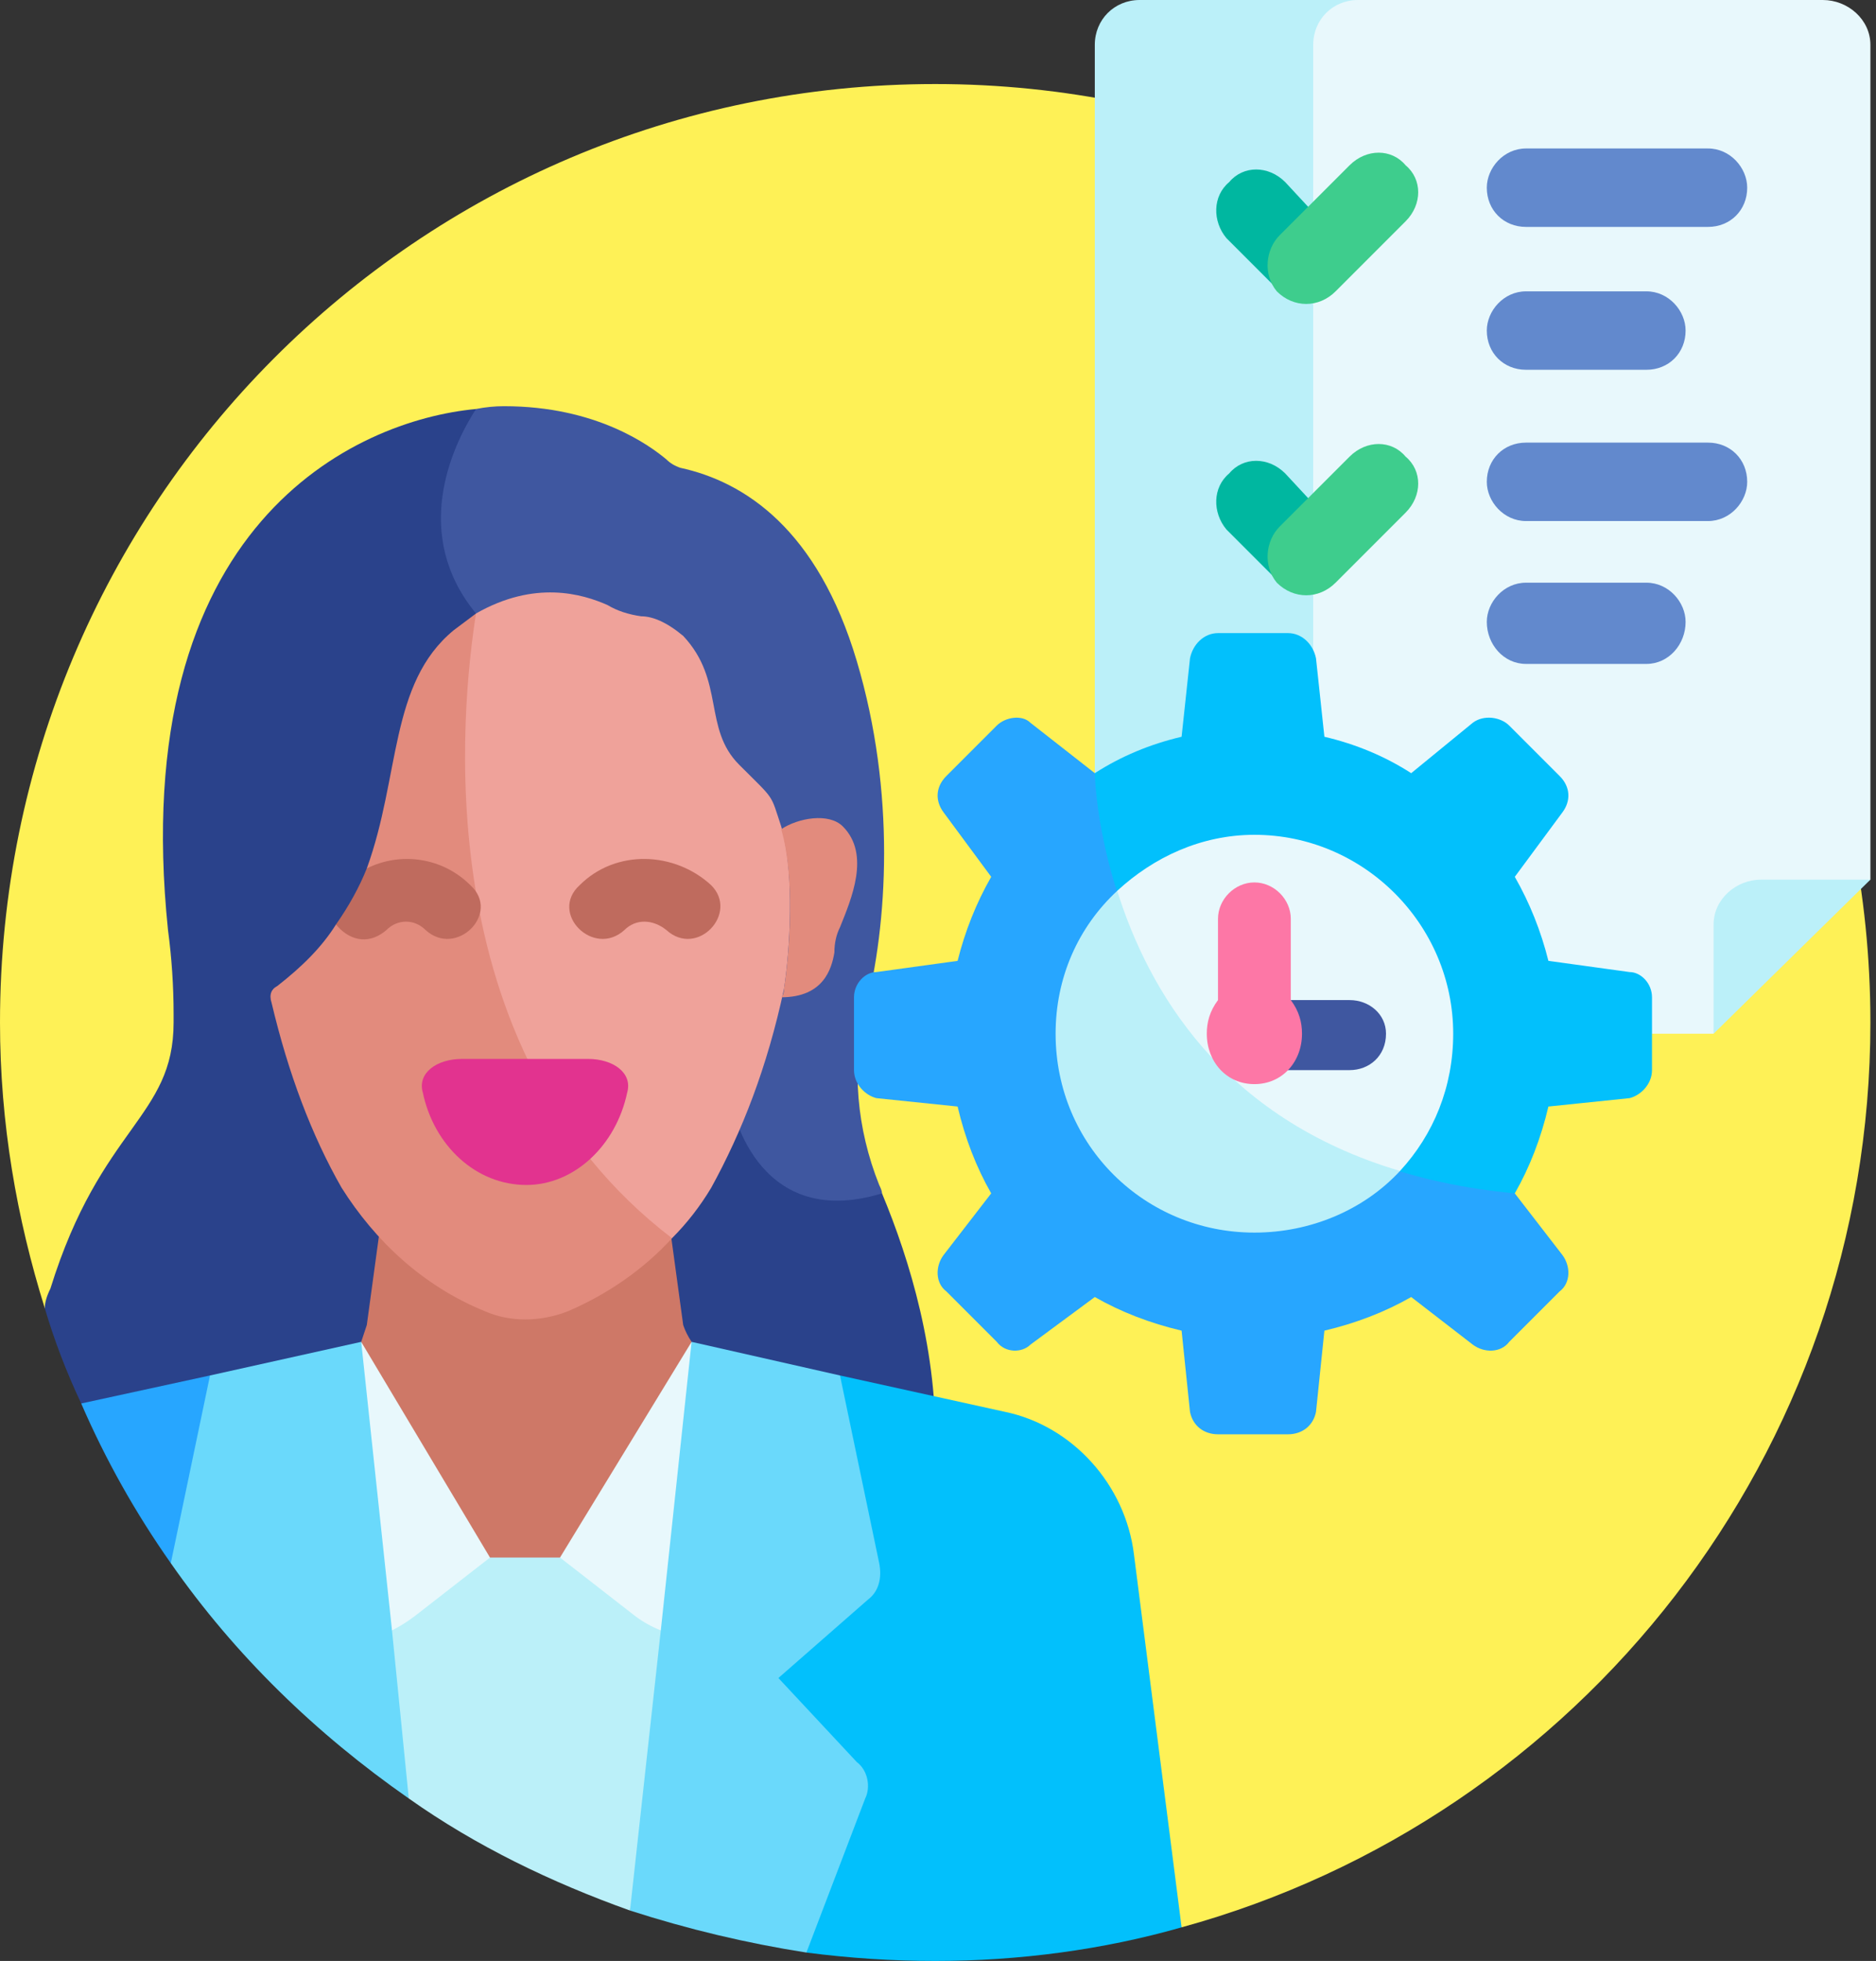
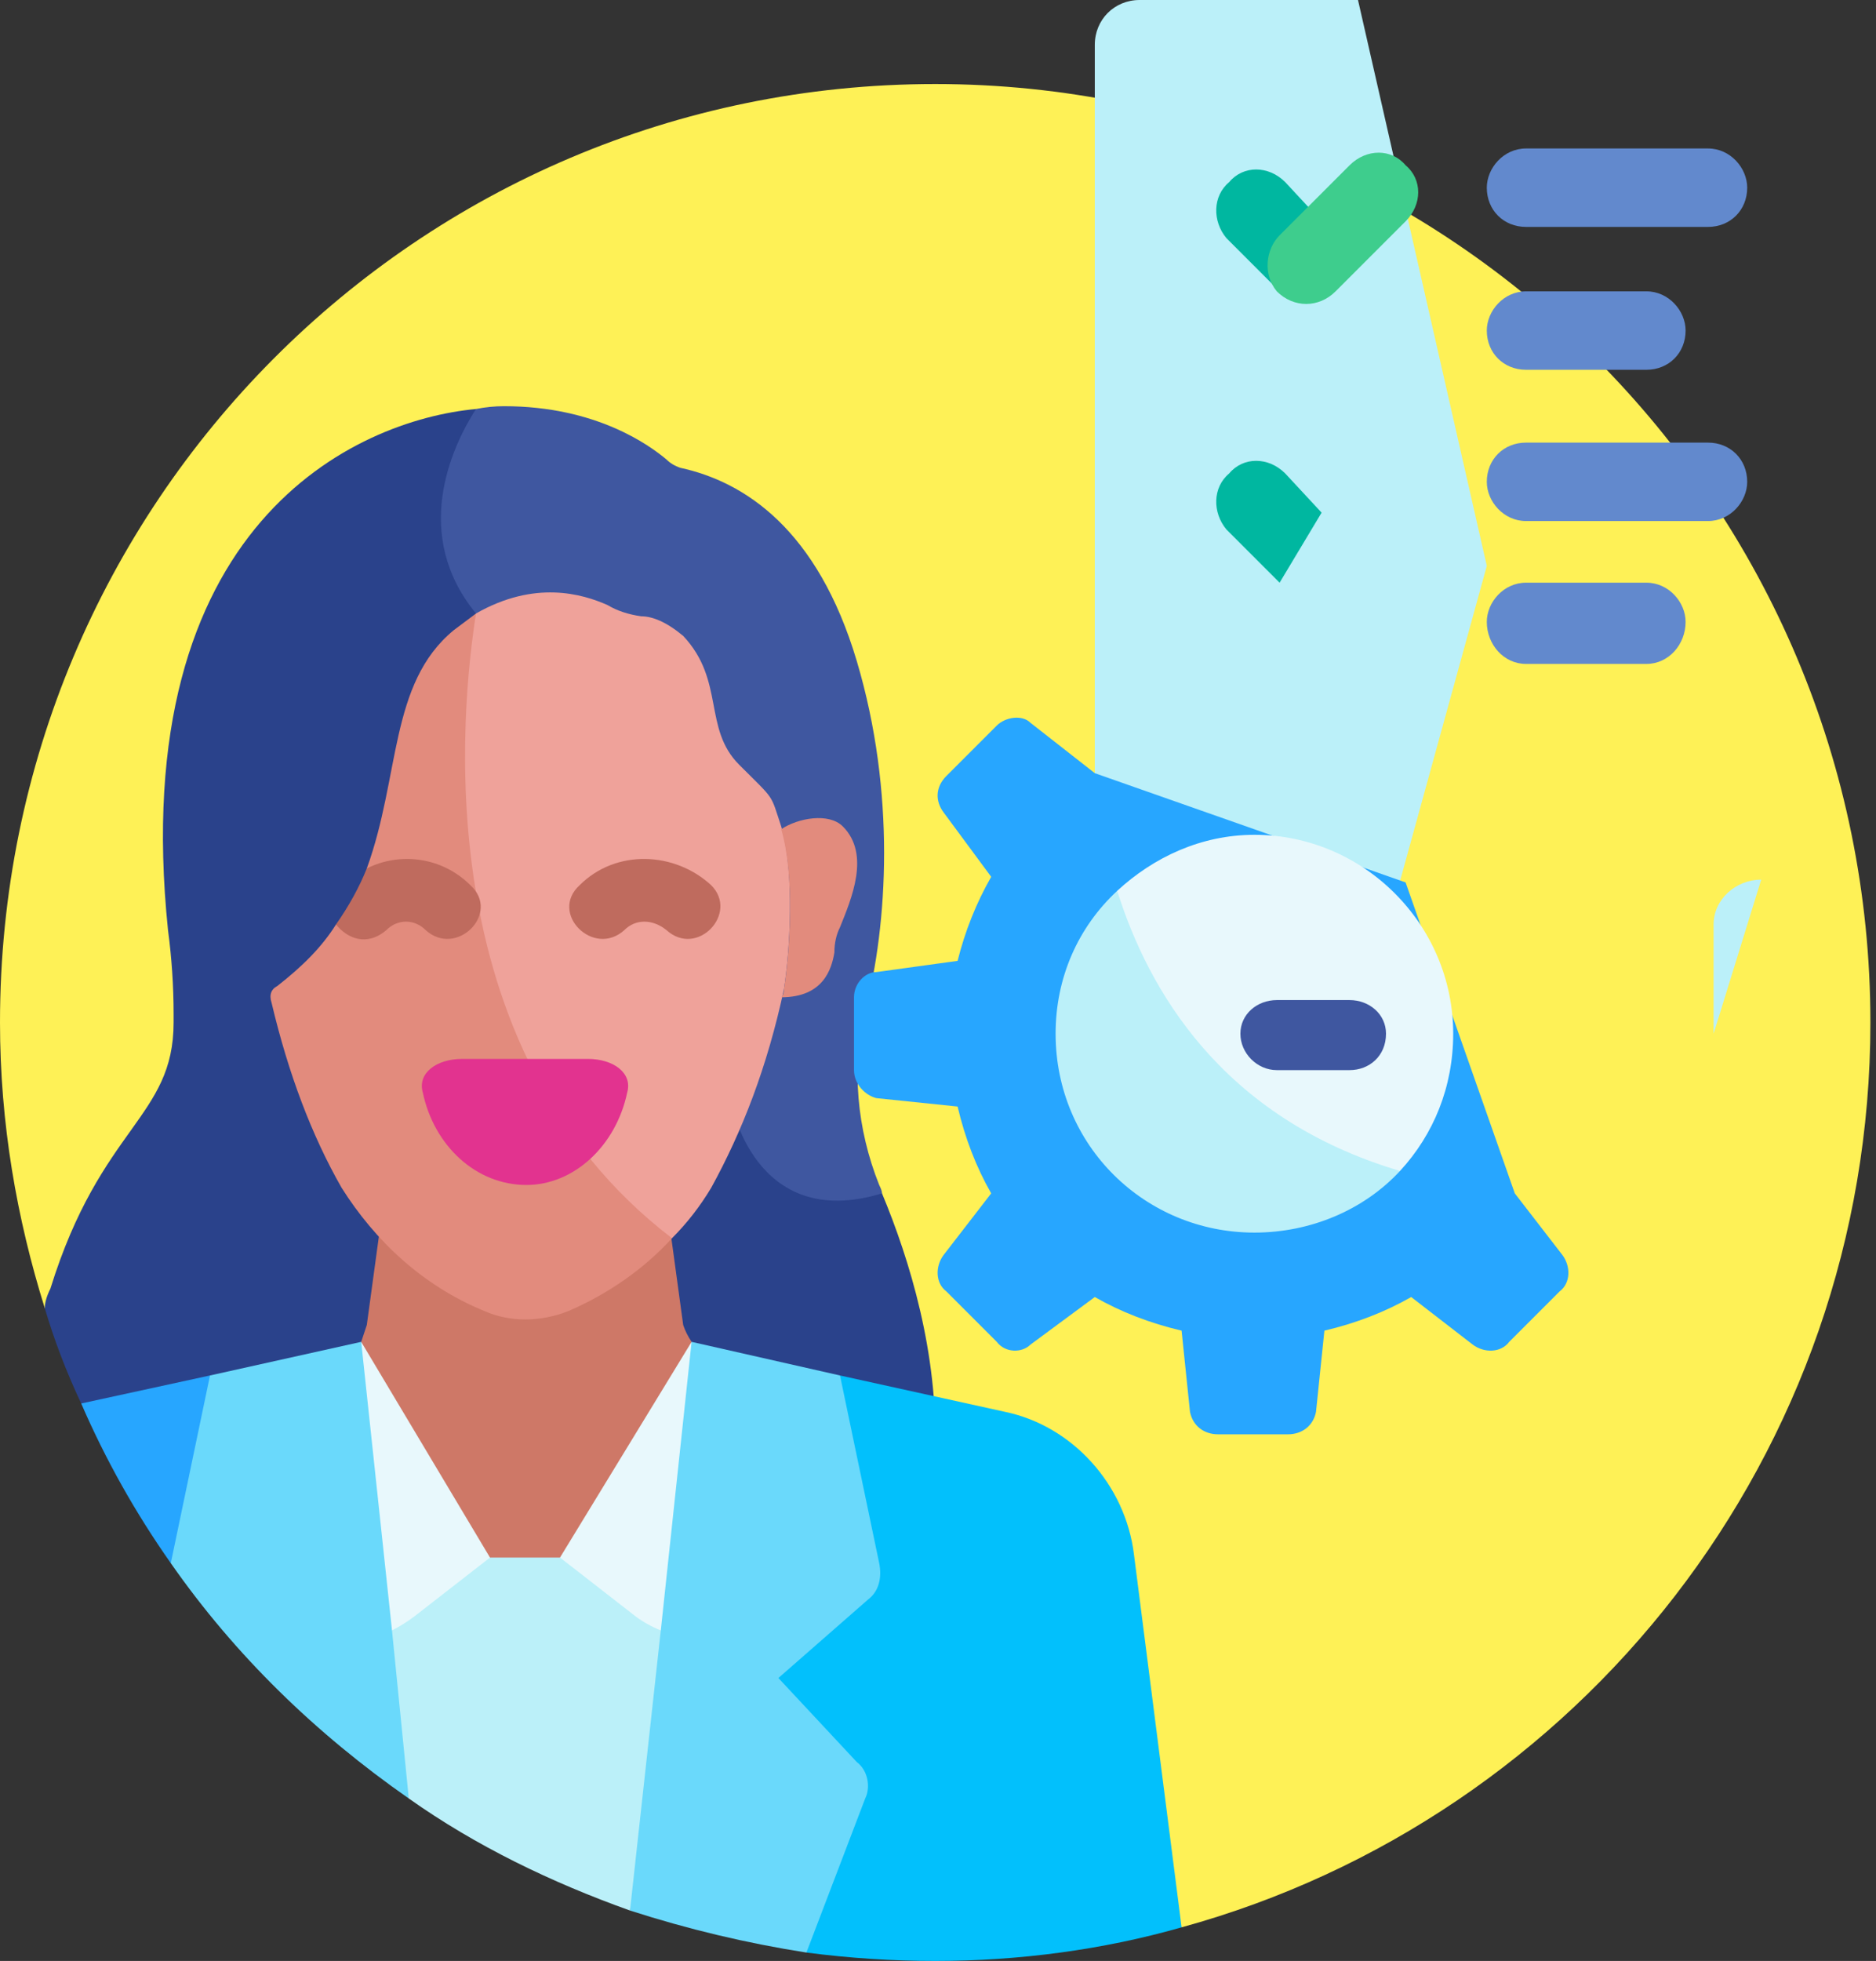
<svg xmlns="http://www.w3.org/2000/svg" version="1.2" viewBox="0 0 67 70" width="67" height="70">
  <rect x="0" y="0" width="67" height="70" fill="#333333" stroke="none" />
  <style>.a{fill:#fef156}.b{fill:#2a428b}.c{fill:#3f57a0}.d{fill:#fc9460}.e{fill:#ce7867}.f{fill:#e28b7d}.g{fill:#efa29a}.h{fill:#bf6b5e}.i{fill:#e2338f}.j{fill:#02c0fc}.k{fill:#27a6ff}.l{fill:#bbf0f9}.m{fill:#e8f8fc}.n{fill:#fd77a6}.o{fill:#00b7a0}.p{fill:#3ecd8d}.q{fill:#6289cd}.r{fill:#6ad9fb}</style>
  <path class="a" d="m33.4 3c-18.5 0-33.4 15-33.4 33.5 0 3.6 0.6 7 1.6 10.2l29.4 10.4 11.2 11.7c14.2-3.9 24.6-16.9 24.6-32.3 0-18.5-15-33.5-33.4-33.5z" />
  <path class="b" d="m31.5 42.6l-6.8-9.1-7.7-18.9c-4.3 0.4-12.5 4.1-11 18.6q0.2 1.5 0.2 3v0.3c0 3.4-2.6 3.7-4.4 9.5q-0.2 0.4-0.2 0.7 0.5 1.7 1.3 3.4l30.5 1.7c0.1-3.5-0.9-6.8-1.9-9.2z" />
  <path class="c" d="m17 21.9l9.1 17.4c0 0 0.8 4.7 5.4 3.3q0-0.1-0.1-0.3c-0.8-2-1-4.2-0.5-6.2 0.8-3.1 1.1-7.8-0.3-12.5-1.4-4.7-4-6.4-6.3-6.9q-0.3-0.1-0.5-0.3c-0.6-0.5-2.5-1.9-5.8-1.9q-0.5 0-1 0.1c-0.9 1.4-2.3 4.5 0 7.3z" />
  <path class="d" d="" />
  <path class="e" d="m24.4 47.3l-0.6-4.4h-10.1l-0.6 4.4q-0.1 0.3-0.2 0.6l3.3 9.8h5l3.5-9.8q-0.2-0.3-0.3-0.6z" />
  <path class="f" d="m22.1 30.1l-5.1-8.2q-0.4 0.3-0.8 0.6c-2.3 1.9-1.9 5.2-3.1 8.5l0.3 1.5-1.4 0.5c-0.5 0.8-1.2 1.5-2.1 2.2-0.2 0.1-0.3 0.3-0.2 0.6q0.9 3.8 2.5 6.6c1.2 1.9 2.9 3.5 5.1 4.4 0.9 0.4 2 0.4 3 0 1.4-0.6 2.7-1.5 3.7-2.6z" />
  <path class="g" d="m27.9 29.5c-0.4-1.2-0.2-0.9-1.5-2.2-1.3-1.3-0.5-3-2-4.6-0.6-0.5-1.1-0.7-1.5-0.7q-0.7-0.1-1.2-0.4c-0.9-0.4-2.6-0.9-4.7 0.3-0.5 3.2-1.9 15.5 7 22.3q0.8-0.8 1.4-1.8c1.1-2 2-4.3 2.6-7.1 0.2-1.3 0.4-4.1-0.1-5.8z" />
  <path class="f" d="m30.1 29.5c-0.5-0.5-1.6-0.3-2.2 0.1 0.5 1.7 0.3 4.4 0.1 5.7q0 0.2-0.1 0.3c1.5 0 1.8-1 1.9-1.6q0-0.5 0.2-0.9c0.4-1 1.1-2.6 0.1-3.6z" />
  <path class="h" d="m20.7 31.6c-1.1 1 0.5 2.6 1.6 1.6 0.4-0.4 1-0.4 1.5 0 1.1 1 2.6-0.6 1.6-1.6-1.3-1.2-3.4-1.3-4.7 0z" />
  <path class="i" d="m16.5 37.8c-0.9 0-1.6 0.5-1.4 1.2 0.4 1.9 1.9 3.3 3.7 3.3 1.7 0 3.2-1.4 3.6-3.3 0.2-0.7-0.5-1.2-1.4-1.2z" />
  <path class="h" d="m13.1 31q-0.4 1-1.1 2c0.4 0.5 1.1 0.8 1.8 0.2 0.4-0.4 1-0.4 1.4 0 1.1 1 2.7-0.6 1.6-1.6-1-1-2.5-1.2-3.7-0.6z" />
  <path class="j" d="m40.5 55.5c-0.3-2.5-2.2-4.6-4.6-5.1l-5.9-1.3-4.1 10.9 2.9 9.7q2.3 0.3 4.6 0.3c3 0 6-0.4 8.8-1.2z" />
  <path class="k" d="m7.5 49.1l-4.6 1q1.3 3 3.2 5.7l2.9-3.7z" />
  <path class="l" d="m48.5 0h-7.8c-0.9 0-1.6 0.7-1.6 1.6v33.7c0 0.9 0.7 1.6 1.6 1.6h7.8l4.6-16.7z" />
-   <path class="m" d="m66.8 31.4v-29.8c0-0.9-0.8-1.6-1.7-1.6h-16.6c-0.9 0-1.6 0.7-1.6 1.6v33.7c0 0.9 0.7 1.6 1.6 1.6h12.7l1.6-3.6z" />
-   <path class="l" d="m61.2 36.9v-3.9c0-0.9 0.8-1.6 1.7-1.6h3.9z" />
+   <path class="l" d="m61.2 36.9v-3.9c0-0.9 0.8-1.6 1.7-1.6z" />
  <path class="k" d="m55.8 44.8l-1.7-2.2-3.9-11.1-11.1-3.9-2.3-1.8c-0.3-0.3-0.9-0.2-1.2 0.1l-1.8 1.8c-0.4 0.4-0.4 0.9-0.1 1.3l1.7 2.3q-0.8 1.4-1.2 3l-2.9 0.4c-0.4 0-0.8 0.4-0.8 0.9v2.6c0 0.5 0.4 0.9 0.8 1l2.9 0.3q0.4 1.7 1.2 3.1l-1.7 2.2c-0.3 0.4-0.3 1 0.1 1.3l1.8 1.8c0.3 0.4 0.9 0.4 1.2 0.1l2.3-1.7q1.4 0.8 3.1 1.2l0.3 2.9c0.1 0.5 0.5 0.8 1 0.8h2.5c0.5 0 0.9-0.3 1-0.8l0.3-2.9q1.7-0.4 3.1-1.2l2.2 1.7c0.4 0.3 1 0.3 1.3-0.1l1.8-1.8c0.4-0.3 0.4-0.9 0.1-1.3z" />
-   <path class="j" d="m54.1 42.6q0.8-1.4 1.2-3.1l2.9-0.3c0.4-0.1 0.8-0.5 0.8-1v-2.6c0-0.5-0.4-0.9-0.8-0.9l-2.9-0.4q-0.4-1.6-1.2-3l1.7-2.3c0.3-0.4 0.3-0.9-0.1-1.3l-1.8-1.8c-0.3-0.3-0.9-0.4-1.3-0.1l-2.2 1.8q-1.4-0.9-3.1-1.3l-0.3-2.8c-0.1-0.5-0.5-0.9-1-0.9h-2.5c-0.5 0-0.9 0.4-1 0.9l-0.3 2.8q-1.7 0.4-3.1 1.3c0 0 0.2 13.6 15 15z" />
  <path class="l" d="m47.2 34.7l-7.3-2.9c-1.4 1.3-2.2 3.1-2.2 5.1 0 4 3.2 7.1 7.1 7.1 2 0 3.9-0.8 5.2-2.2z" />
  <path class="m" d="m50 41.8c1.2-1.3 1.9-3 1.9-4.9 0-3.9-3.2-7.1-7.1-7.1-1.9 0-3.6 0.8-4.9 2 1.1 3.5 3.7 8.1 10.1 10z" />
  <path class="c" d="m49.5 36.9c0-0.7-0.6-1.2-1.3-1.2h-2.6c-0.7 0-1.3 0.5-1.3 1.2 0 0.7 0.6 1.3 1.3 1.3h2.6c0.7 0 1.3-0.5 1.3-1.3z" />
-   <path class="n" d="m46.1 35.7v-2.9c0-0.7-0.6-1.3-1.3-1.3-0.7 0-1.3 0.6-1.3 1.3v2.9c-0.3 0.4-0.4 0.8-0.4 1.2 0 1 0.7 1.8 1.7 1.8 1 0 1.7-0.8 1.7-1.8 0-0.4-0.1-0.8-0.4-1.2z" />
  <path class="o" d="m45.9 6.5c-0.6-0.6-1.5-0.6-2 0-0.6 0.5-0.6 1.4-0.1 2l1.9 1.9 1.5-2.5z" />
  <path class="p" d="m50.2 5.9c-0.5-0.6-1.4-0.6-2 0l-2.5 2.5c-0.5 0.5-0.6 1.4-0.1 2 0.6 0.6 1.5 0.6 2.1 0l2.5-2.5c0.6-0.6 0.6-1.5 0-2z" />
  <path class="q" d="m60.2 11.8c0 0.8-0.6 1.4-1.4 1.4h-4.3c-0.8 0-1.4-0.6-1.4-1.4 0-0.7 0.6-1.4 1.4-1.4h4.3c0.8 0 1.4 0.7 1.4 1.4z" />
  <path class="q" d="m62.4 6.7c0 0.8-0.6 1.4-1.4 1.4h-6.5c-0.8 0-1.4-0.6-1.4-1.4 0-0.7 0.6-1.4 1.4-1.4h6.5c0.8 0 1.4 0.7 1.4 1.4z" />
  <path class="o" d="m45.9 16.9c-0.6-0.6-1.5-0.6-2 0-0.6 0.5-0.6 1.4-0.1 2l1.9 1.9 1.5-2.5z" />
-   <path class="p" d="m50.2 16.3c-0.5-0.6-1.4-0.6-2 0l-2.5 2.5c-0.5 0.5-0.6 1.4-0.1 2 0.6 0.6 1.5 0.6 2.1 0l2.5-2.5c0.6-0.6 0.6-1.5 0-2z" />
  <path class="q" d="m60.2 22.2c0 0.8-0.6 1.5-1.4 1.5h-4.3c-0.8 0-1.4-0.7-1.4-1.5 0-0.7 0.6-1.4 1.4-1.4h4.3c0.8 0 1.4 0.7 1.4 1.4z" />
  <path class="q" d="m62.4 17.2c0 0.7-0.6 1.4-1.4 1.4h-6.5c-0.8 0-1.4-0.7-1.4-1.4 0-0.8 0.6-1.4 1.4-1.4h6.5c0.8 0 1.4 0.6 1.4 1.4z" />
  <path class="r" d="m31.4 55.8l-1.4-6.7-5.3-1.2-3 9.1 0.8 11.2q3.1 1 6.3 1.5l2.1-5.5c0.2-0.4 0.1-1-0.3-1.3l-2.8-3 3.2-2.8c0.4-0.3 0.5-0.8 0.4-1.3z" />
  <path class="r" d="m12.9 47.9l-5.4 1.2-1.4 6.7c2.3 3.3 5.2 6.1 8.5 8.4l1.2-7.2z" />
  <path class="l" d="m22.1 55.9l-2.1-0.3h-2.5l-2.6 0.2-0.9 2.4 0.6 6c2.4 1.7 5.1 3 7.9 4l1.1-10z" />
  <path class="m" d="m12.9 47.9l1.1 10.3q0.4-0.2 0.8-0.5l2.7-2.1z" />
  <path class="m" d="m23.6 58.2l1.1-10.3-4.7 7.7 2.7 2.1q0.4 0.3 0.9 0.5z" />
</svg>